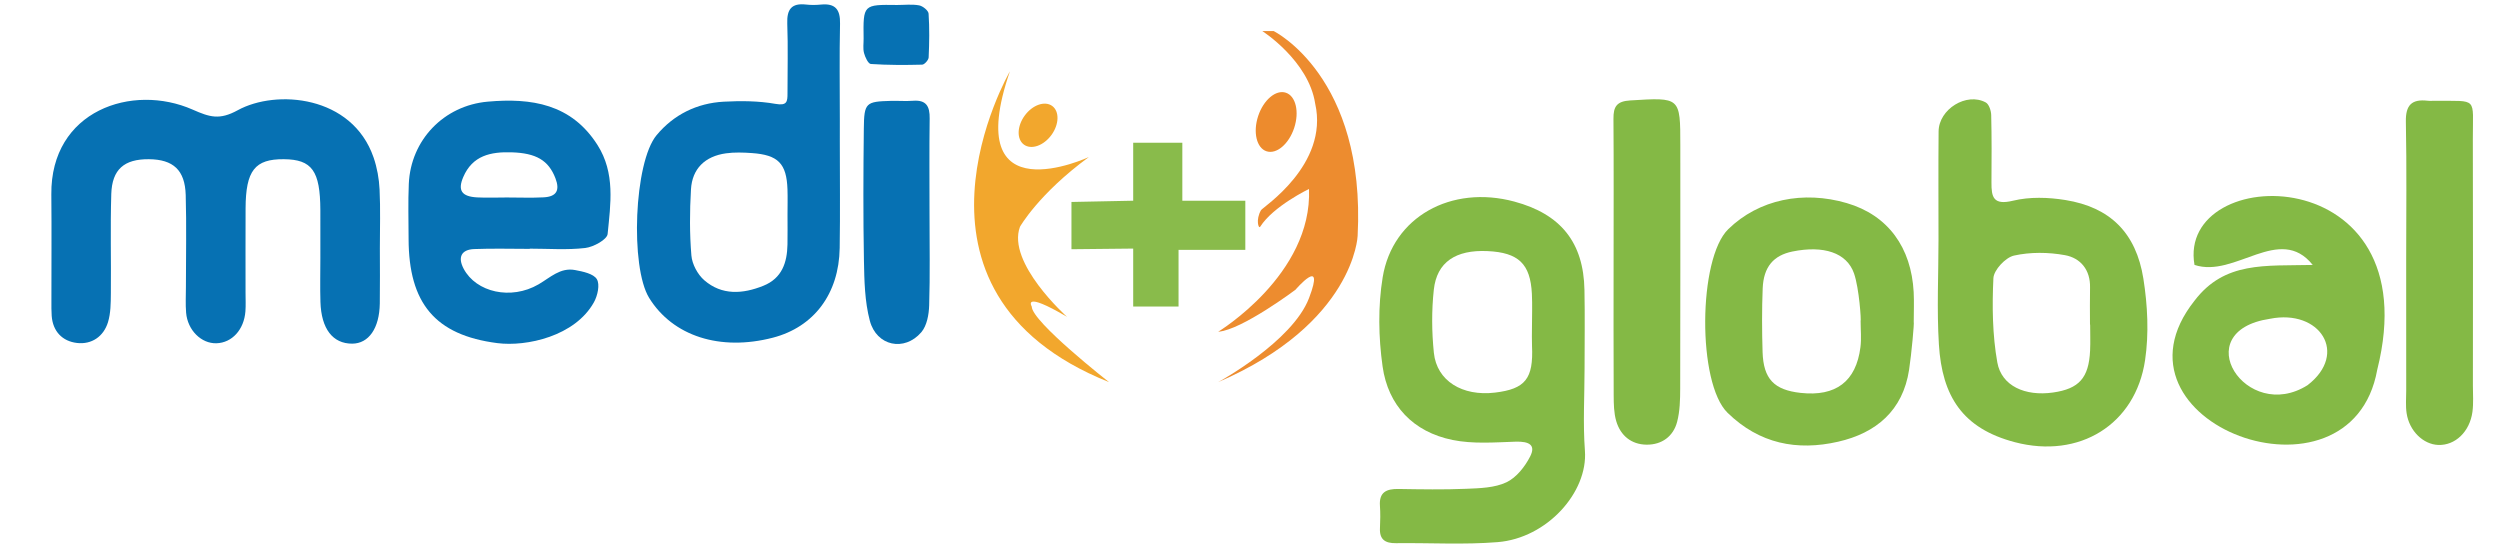
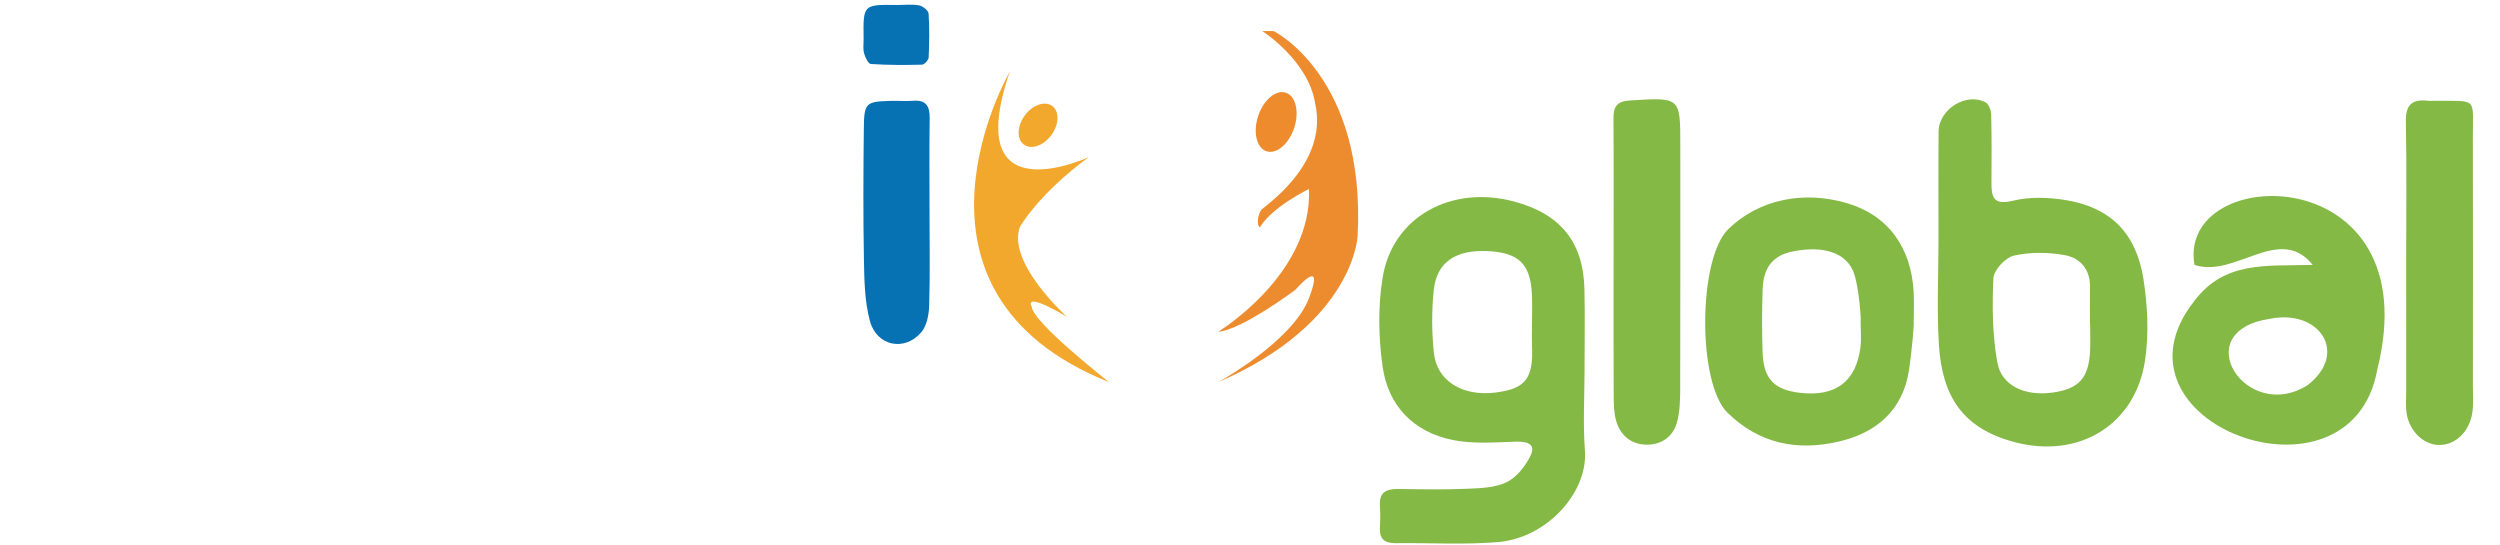
<svg xmlns="http://www.w3.org/2000/svg" version="1.1" id="Capa_1" x="0px" y="0px" width="393.236px" height="85.719px" viewBox="0 0 393.236 85.719" enable-background="new 0 0 393.236 85.719" xml:space="preserve">
  <g>
-     <path fill="#0671B3" d="M59.75,39.055c0,2.893,0.037,5.787-0.009,8.678c-0.06,3.912-1.745,6.315-4.35,6.322   c-3.047,0.003-4.856-2.324-4.987-6.558c-0.071-2.311-0.012-4.628-0.012-6.94c0-2.507,0.009-5.015-0.002-7.521   c-0.026-6.166-1.313-7.955-5.731-7.994c-4.573-0.04-6.001,1.775-6.03,7.731c-0.021,4.437-0.004,8.872-0.006,13.307   c-0.001,0.963,0.053,1.933-0.019,2.892c-0.217,2.887-2.115,4.952-4.559,5.022c-2.376,0.071-4.544-2.059-4.771-4.813   c-0.11-1.341-0.029-2.699-0.03-4.049c-0.001-4.82,0.107-9.644-0.032-14.462c-0.114-3.931-1.971-5.595-5.79-5.627   c-3.877-0.032-5.797,1.585-5.918,5.48c-0.161,5.202-0.013,10.413-0.066,15.62c-0.015,1.521-0.015,3.113-0.454,4.544   c-0.693,2.256-2.577,3.528-4.873,3.26c-2.281-0.267-3.807-1.802-3.98-4.274c-0.054-0.768-0.043-1.54-0.043-2.313   c-0.004-5.589,0.043-11.184-0.012-16.775c-0.13-13.207,12.741-17.529,22.23-13.343c2.689,1.186,4.213,1.674,7.088,0.097   c6.043-3.318,17.997-2.357,21.37,7.434c0.551,1.599,0.861,3.338,0.942,5.028C59.856,32.878,59.749,35.969,59.75,39.055" />
    <path fill="#84B945" d="M249.243,57.96c-0.002,4.313-0.264,8.645,0.056,12.934c0.489,6.554-5.979,13.757-13.728,14.381   c-5.303,0.429-10.665,0.099-16.002,0.164c-1.694,0.022-2.597-0.577-2.508-2.368c0.059-1.171,0.077-2.355-0.004-3.526   c-0.145-2.131,1.024-2.659,2.903-2.632c3.557,0.058,7.118,0.122,10.671-0.027c2.14-0.088,4.469-0.146,6.325-1.023   c1.566-0.741,2.919-2.467,3.736-4.073c0.896-1.765-0.11-2.391-2.325-2.315c-3.295,0.111-6.699,0.38-9.883-0.269   c-6.198-1.262-10.146-5.426-11.009-11.56c-0.646-4.597-0.735-9.46,0.013-14.025c1.563-9.519,10.799-14.576,20.707-11.914   c7.313,1.966,10.896,6.431,11.033,13.904C249.308,49.725,249.246,53.845,249.243,57.96 M240.97,51.483   c0-1.755,0.074-3.513-0.013-5.262c-0.235-4.729-2.11-6.502-6.982-6.725c-4.984-0.229-7.972,1.72-8.444,6.071   c-0.356,3.275-0.331,6.646,0.008,9.926c0.456,4.423,4.48,6.872,9.609,6.261c4.79-0.573,6.065-2.188,5.829-7.346   C240.933,53.436,240.97,52.458,240.97,51.483" />
    <path fill="#84B945" d="M304.915,37.731c0.002-5.688-0.038-11.375,0.016-17.062c0.032-3.501,4.399-6.195,7.417-4.554   c0.512,0.278,0.84,1.295,0.857,1.979c0.087,3.526,0.066,7.058,0.041,10.588c-0.018,2.324,0.289,3.644,3.394,2.888   c2.608-0.635,5.554-0.541,8.241-0.105c6.999,1.131,11.11,5.125,12.262,12.376c0.663,4.188,0.886,8.629,0.266,12.805   c-1.503,10.146-10.342,15.568-20.469,12.913c-8.237-2.16-11.456-7.218-11.962-15.36C304.639,48.727,304.913,43.22,304.915,37.731    M328.77,51.062c-0.01,0-0.019,0-0.026,0c0-1.947-0.036-3.893,0.008-5.84c0.062-2.767-1.49-4.638-3.94-5.085   c-2.606-0.477-5.461-0.505-8.026,0.066c-1.332,0.296-3.174,2.267-3.236,3.554c-0.207,4.405-0.155,8.917,0.615,13.245   c0.661,3.723,4.398,5.357,8.749,4.741c4.109-0.582,5.647-2.293,5.846-6.596C328.823,53.787,328.77,52.425,328.77,51.062" />
-     <path fill="#0671B3" d="M132.099,22.241c-0.002,5.59,0.069,11.182-0.021,16.771c-0.113,7.215-4.06,12.429-10.511,14.104   c-8.289,2.155-15.741-0.242-19.461-6.26c-2.995-4.851-2.383-21.321,1.17-25.593c2.686-3.231,6.342-5.042,10.577-5.27   c2.698-0.144,5.47-0.125,8.114,0.343c1.829,0.326,1.904-0.347,1.902-1.637c-0.006-3.664,0.099-7.329-0.036-10.987   c-0.081-2.218,0.645-3.265,2.971-2.996c0.766,0.089,1.559,0.078,2.328,0.002c2.288-0.223,3.05,0.805,3.001,3.018   c-0.11,5.009-0.033,10.023-0.032,15.035C132.102,19.929,132.102,21.084,132.099,22.241 M123.872,33.818   c0-1.35,0.04-2.7-0.006-4.049c-0.142-4.044-1.463-5.404-5.603-5.693c-1.353-0.094-2.739-0.145-4.073,0.042   c-3.3,0.461-5.315,2.416-5.504,5.676c-0.201,3.457-0.224,6.953,0.067,10.398c0.115,1.363,0.98,2.981,2.027,3.889   c2.773,2.406,6.054,2.172,9.289,0.871c2.934-1.179,3.745-3.648,3.797-6.505C123.895,36.902,123.871,35.361,123.872,33.818" />
    <path fill="#84B945" d="M345.182,41.669c-2.833-16.227,37.12-16.881,28.743,16.492c-4.148,23.062-43.992,8.361-28.734-10.87   c4.739-6.217,11.093-5.44,18.591-5.617C358.558,35.157,351.56,43.801,345.182,41.669 M357.062,50.141   c-13.201,1.969-3.761,16.541,5.903,10.446C369.461,55.594,364.893,48.574,357.062,50.141" />
-     <path fill="#0671B3" d="M83.325,39.146c-2.912,0-5.828-0.087-8.736,0.03c-2.038,0.078-2.612,1.296-1.657,3.1   c1.966,3.705,7.443,4.967,11.771,2.454c1.844-1.067,3.418-2.687,5.745-2.254c1.236,0.232,2.911,0.576,3.432,1.438   c0.506,0.837,0.123,2.582-0.449,3.613c-2.963,5.354-10.597,7.034-15.205,6.443c-9.796-1.259-13.933-6.285-13.957-16.389   c-0.006-2.891-0.094-5.783,0.033-8.668c0.303-6.892,5.509-12.309,12.412-12.924c6.885-0.614,13.151,0.357,17.26,6.806   c2.822,4.43,2.069,9.283,1.601,14.011c-0.087,0.876-2.228,2.053-3.525,2.202c-2.873,0.334-5.813,0.104-8.726,0.104V39.146z    M79.707,31.062c1.934,0,3.872,0.08,5.8-0.021c2.033-0.106,2.591-1.096,1.86-3c-1.09-2.839-3.055-3.959-6.878-4.081   c-3.299-0.105-6.17,0.497-7.624,3.893c-0.897,2.095-0.26,3.069,2.202,3.198C76.609,31.13,78.16,31.064,79.707,31.062" />
    <path fill="#84B945" d="M300.291,58.151c-0.975,6.431-5.189,9.968-11.169,11.329c-6.453,1.473-12.377,0.334-17.385-4.549   c-4.777-4.657-4.642-24.263,0.112-28.886c4.824-4.7,11.818-6.09,18.622-4.103c6.555,1.914,10.167,7.037,10.539,14   c0.082,1.56,0.01,3.131,0.01,4.695C301.126,50.652,300.669,55.666,300.291,58.151 M292.664,50.503   c0.107-0.019-0.219-5.131-1.033-7.485c-1.144-3.301-4.825-4.443-9.676-3.46c-2.989,0.608-4.557,2.408-4.694,5.805   c-0.133,3.327-0.119,6.665-0.017,9.996c0.128,4.255,1.809,5.981,5.993,6.441c5.521,0.608,8.717-1.794,9.399-7.183   C292.81,53.266,292.664,51.873,292.664,50.503" />
    <path fill="#84B945" d="M378.479,40.89c0-7.253,0.093-14.508-0.05-21.758c-0.05-2.606,0.925-3.577,3.431-3.287   c0.391,0.045,0.79,0.002,1.185,0.007c6.804,0.079,5.899-0.694,5.918,6c0.041,12.94,0.014,25.878,0.009,38.816   c0,1.371,0.11,2.763-0.071,4.111c-0.427,3.154-2.73,5.31-5.378,5.21c-2.368-0.088-4.559-2.205-4.976-4.989   c-0.175-1.153-0.064-2.349-0.064-3.525C378.479,54.612,378.479,47.752,378.479,40.89" />
    <path fill="#84B945" d="M253.809,41.023c0.001-7.452,0.033-14.902-0.021-22.352c-0.015-1.884,0.496-2.744,2.631-2.874   c7.893-0.482,7.885-0.566,7.885,7.104c0,12.745,0.019,25.489-0.019,38.232c-0.005,1.742-0.044,3.541-0.48,5.209   c-0.604,2.315-2.425,3.625-4.809,3.602c-2.389-0.026-4.101-1.425-4.77-3.698c-0.378-1.282-0.394-2.696-0.403-4.049   C253.787,55.141,253.807,48.08,253.809,41.023" />
    <path fill="#0671B3" d="M146.209,33.615c0.001,4.805,0.093,9.612-0.055,14.414c-0.043,1.44-0.354,3.201-1.237,4.23   c-2.652,3.094-7.041,2.185-8.098-1.808c-0.803-3.039-0.869-6.315-0.926-9.491c-0.128-6.918-0.097-13.838-0.017-20.757   c0.046-4.05,0.313-4.227,4.255-4.335c1.162-0.031,2.332,0.071,3.487-0.018c2.097-0.162,2.64,0.895,2.614,2.773   C146.162,23.62,146.208,28.617,146.209,33.615" />
    <path fill="#0671B3" d="M141.112,0.784c1.158,0,2.346-0.147,3.465,0.061c0.579,0.107,1.453,0.817,1.485,1.302   c0.153,2.289,0.114,4.594,0.01,6.888c-0.02,0.41-0.655,1.125-1.02,1.135c-2.692,0.072-5.392,0.075-8.076-0.104   c-0.408-0.028-0.899-1.073-1.069-1.722c-0.191-0.719-0.055-1.521-0.066-2.288C135.767,0.711,135.767,0.711,141.112,0.784" />
    <path fill="#F2A72D" d="M158.852,11.225c0,0-20.08,34.613,15.59,48.88c0,0-12.154-9.512-12.154-11.89c0,0-1.585-2.57,5.548,1.62   c0,0-9.512-8.488-7.398-14.169c0,0,2.906-5.153,10.832-10.965C171.27,24.701,150.926,34.213,158.852,11.225" />
    <path fill="#ED8C2F" d="M200.335,4.885c0,0,14.533,7.134,13.213,32.235c0,0-0.529,13.739-21.933,22.986   c0,0,11.66-6.341,14.285-13.21c2.626-6.87-2.13-1.32-2.13-1.32s-8.456,6.341-12.155,6.605c0,0,14.831-8.984,14.285-22.459   c0,0-5.636,2.717-7.679,5.945c-0.249,0.391-0.743-1.097,0.132-2.61c0.265-0.458,10.685-7.136,8.521-16.745   c-1.019-6.753-8.322-11.427-8.322-11.427H200.335z" />
    <path fill="#F2A72D" d="M165.379,21.242c-1.228,1.678-3.162,2.352-4.32,1.505c-1.156-0.847-1.1-2.895,0.128-4.573   c1.228-1.678,3.162-2.352,4.32-1.505C166.665,17.517,166.608,19.564,165.379,21.242" />
-     <polygon fill="#89BB4B" points="178.245,31.57 178.245,22.455 185.974,22.455 185.974,31.57 195.882,31.57 195.882,39.299    185.379,39.299 185.379,48.216 178.245,48.216 178.245,39.1 168.534,39.202 168.534,31.768  " />
    <path fill="#ED8B2D" d="M203.568,20.125c-0.841,2.543-2.79,4.187-4.354,3.669c-1.564-0.516-2.151-2.997-1.312-5.541   c0.84-2.543,2.792-4.187,4.355-3.67S204.408,17.581,203.568,20.125" />
  </g>
</svg>